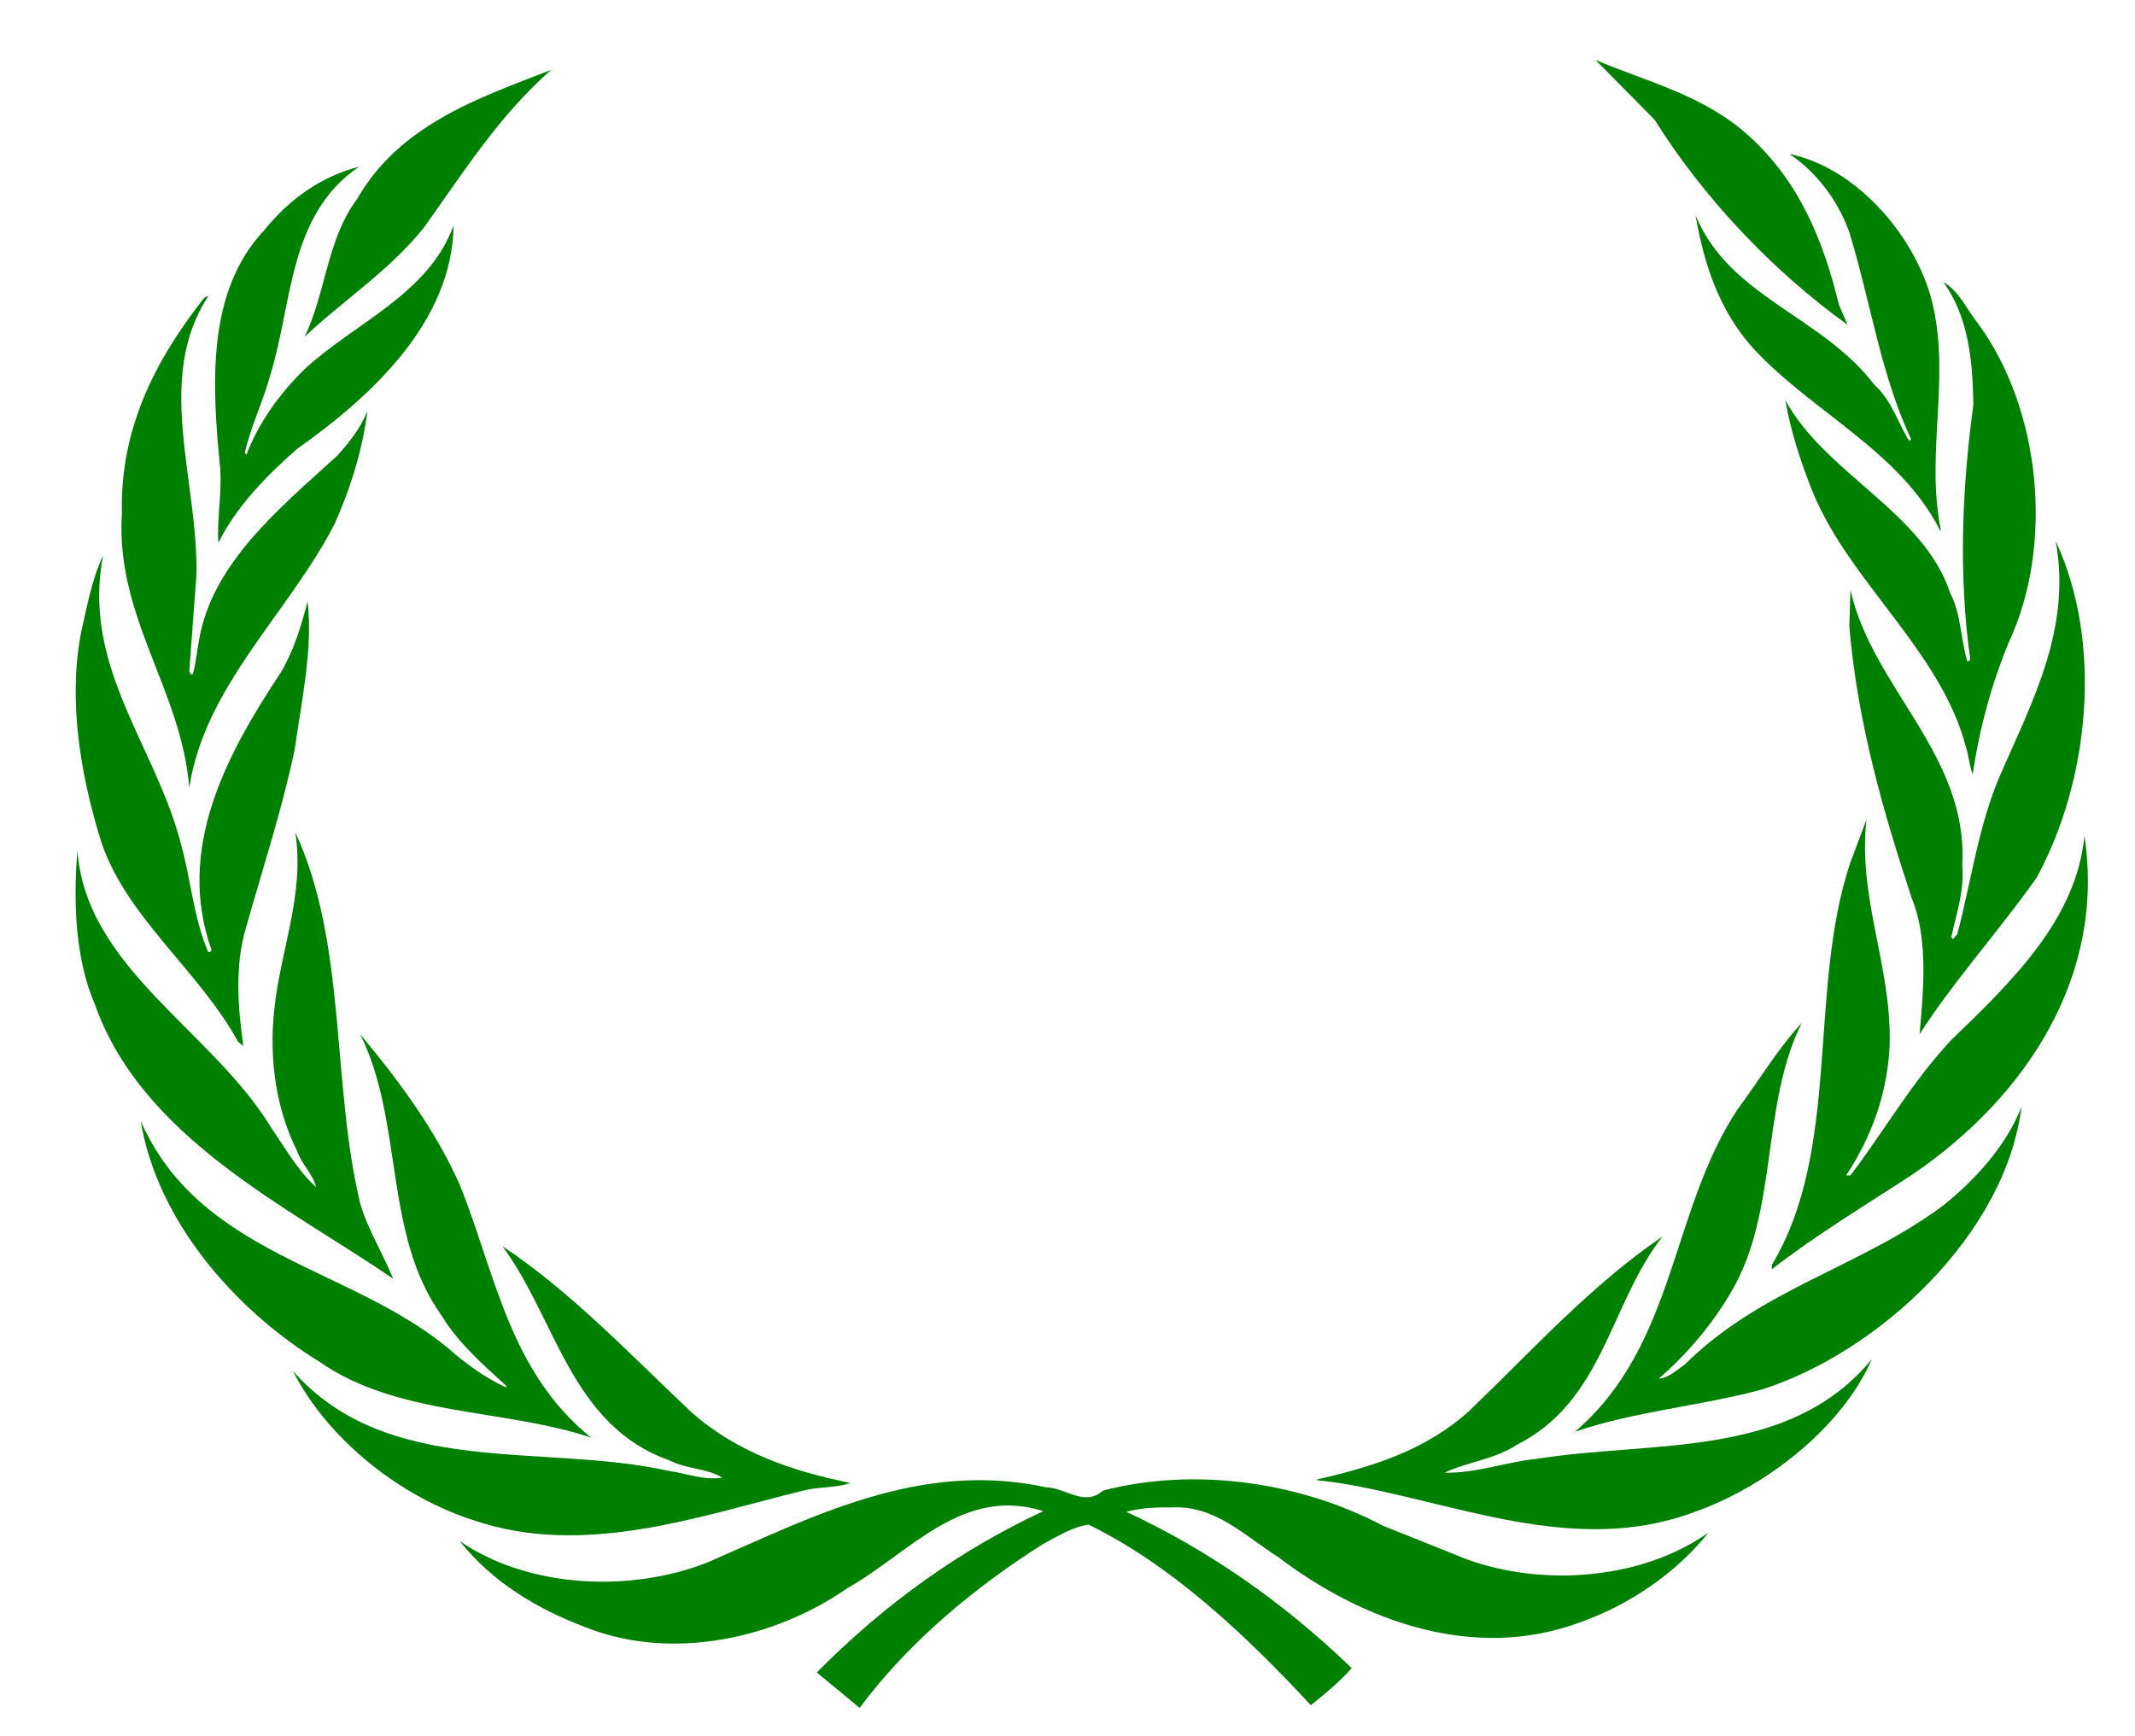
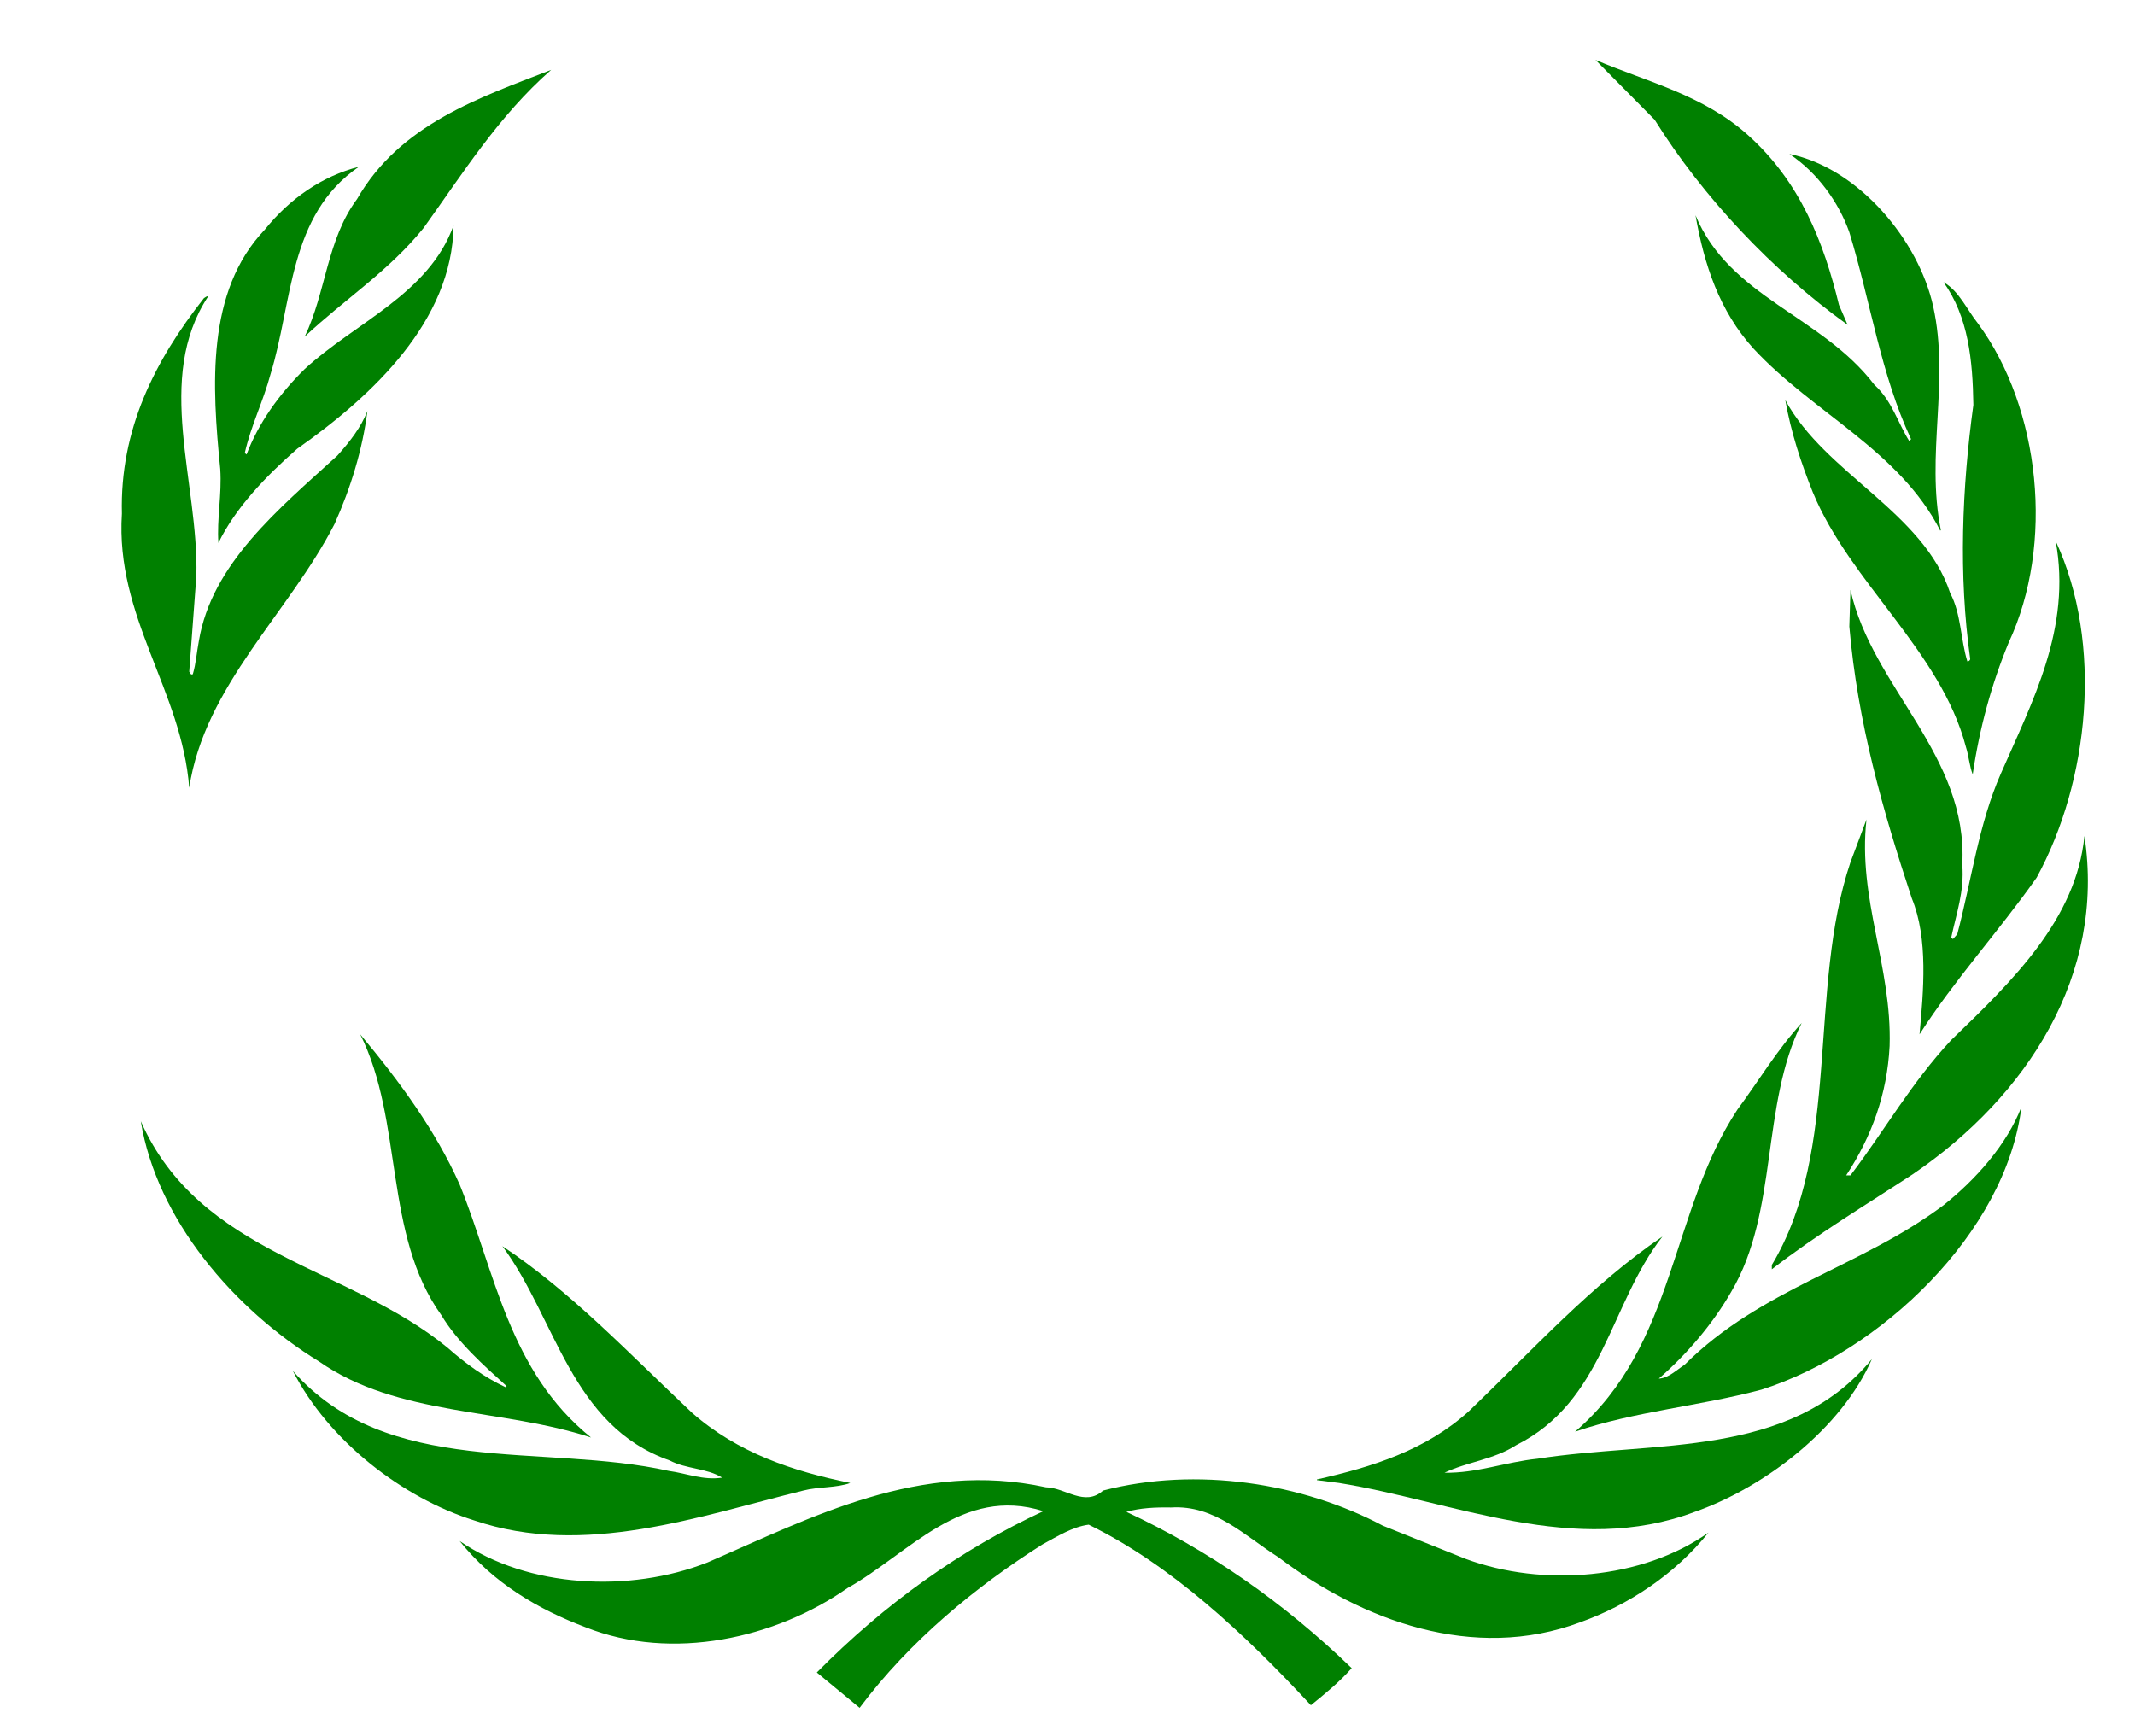
<svg xmlns="http://www.w3.org/2000/svg" version="1.0" width="375" height="305">
  <g transform="translate(-260,-150)">
    <g fill="green">
      <path d="M569.386,394.109 C558.611,396.995 547.114,397.922 536.65,401.491 C554.373,386.295 553.361,362.782 565.186,344.885 C568.952,339.817 572.065,334.506 576.456,329.697 C569.264,344.125 572.383,362.844 564.12,376.845 C560.939,382.406 556.391,387.802 551.36,392.17 C553.004,392.108 554.442,390.686 555.888,389.735 C569.309,376.343 586.842,372.598 601.359,361.717 C607.175,357.083 612.501,351.011 615.058,344.443 C612.311,366.663 590.205,387.489 569.386,394.109 L569.386,394.109 z " />
      <path d="M617.735,304.146 C611.169,313.489 603.226,322.188 597.159,331.684 C597.836,324.165 598.727,314.92 595.798,307.798 C590.723,292.461 586.264,276.889 584.825,260.057 L585.023,253.62 C588.843,270.81 605.729,282.626 604.663,301.907 C605.05,306.58 603.604,310.553 602.729,314.662 L603.02,314.966 L603.78,314.113 C606.284,304.655 607.548,294.71 611.441,285.886 C616.975,273.188 623.884,260.372 621.068,245.04 C629.484,263.116 626.935,287.268 617.735,304.146 L617.735,304.146 z " />
      <path d="M607.371,206.758 C618.443,221.763 620.87,245.676 612.806,262.888 C609.8,270.182 607.677,277.954 606.496,286.027 C605.933,284.635 605.804,282.763 605.301,281.211 C600.896,264.363 584.963,252.356 578.41,236.472 C576.332,231.278 574.561,225.911 573.578,220.272 C580.58,233.222 597.836,239.911 602.539,254.183 C604.466,257.792 604.357,262.302 605.553,266.183 C605.804,266.183 606.055,265.996 606.055,265.741 C603.984,251.04 604.616,235.654 606.611,221.135 C606.496,213.271 605.729,205.643 601.359,199.555 C604.161,201.188 605.423,204.323 607.371,206.758 L607.371,206.758 z " />
      <path d="M599.564,203.877 C602.473,217.026 598.225,229.832 600.896,243.107 L600.797,243.222 C593.644,229.155 578.457,222.517 568.008,211.258 C561.952,204.578 559.319,196.436 557.805,187.814 C563.792,202.249 579.948,205.43 589.224,217.593 C592.327,220.397 593.34,224.282 595.341,227.462 L595.668,227.146 C590.334,215.76 588.547,202.945 584.825,190.801 C582.962,185.539 579.264,180.369 574.302,177.051 C586.478,179.539 597.03,192.25 599.564,203.877 L599.564,203.877 z " />
      <path d="M567.012,173.722 C576.182,181.929 580.329,192.555 583.007,203.565 L584.521,207.062 C571.212,197.49 559.121,184.622 550.622,171.032 L540.242,160.531 C549.367,164.4 559.205,166.71 567.012,173.722 L567.012,173.722 z " />
      <path d="M356.806,162.274 C347.605,170.339 341.225,180.54 334.399,190.051 C328.281,197.626 320.455,202.622 313.52,209.136 C317.264,201.374 317.4,192.103 322.711,184.973 C330.268,171.789 344.28,167.151 356.806,162.274 L356.806,162.274 z " />
      <path d="M306.492,190.36 C310.967,184.797 316.64,180.932 323.023,179.299 C310.628,187.814 311.435,203.074 307.505,215.76 C306.252,220.451 304.076,224.772 302.992,229.581 L303.308,229.832 C305.37,224.396 308.995,219.26 313.52,214.824 C322.323,206.697 335.347,201.632 339.661,189.61 C339.464,206.316 325.527,219.45 312.192,228.839 C306.693,233.664 301.391,239.162 298.362,245.363 C298.065,241.148 298.985,236.917 298.686,232.401 C297.235,217.818 296.182,201.172 306.492,190.36 L306.492,190.36 z " />
      <path d="M281.412,240.228 C281.039,225.449 287.173,213.386 295.816,202.375 C296.067,202.249 296.246,201.998 296.569,202.059 C287.055,216.517 294.926,234.729 294.492,251.169 L293.237,268.001 C293.424,268.123 293.424,268.629 293.865,268.435 C294.428,266.559 294.55,264.554 294.926,262.624 C297.167,249.047 308.958,239.413 319.257,230.03 C321.456,227.576 323.4,225.084 324.53,222.205 C323.689,228.965 321.57,235.783 318.766,242.035 C310.75,257.667 295.942,270.493 293.237,288.39 C291.925,271.239 280.248,258.417 281.412,240.228 L281.412,240.228 z " />
-       <path d="M274.214,261.243 C275.279,256.621 276.094,251.838 278.105,247.597 C274.294,267.134 287.435,281.211 291.745,298.146 C293.549,304.479 293.99,311.282 296.569,317.226 C296.81,317.355 297.019,317.104 297.167,316.914 C290.749,298.925 300.014,282.208 309.323,268.123 C311.587,264.307 312.892,260.057 314.018,255.67 C315.007,263.812 312.948,273.188 311.766,281.641 C309.502,292.396 306.123,302.597 303.182,313.033 C301.246,319.555 301.755,326.912 302.749,333.745 L301.816,333 C294.991,320.414 281.477,310.598 277.463,296.848 C274.16,285.886 271.965,273.188 274.214,261.243 L274.214,261.243 z " />
-       <path d="M273.598,299.401 C275.101,320.109 297.369,331.052 307.691,348.195 C310.134,351.703 312.253,355.584 315.517,358.521 C315.007,356.314 312.948,354.458 312.192,352.198 C308.581,345.008 307.265,336.439 308.133,327.749 C309.133,317.172 313.569,307.356 311.876,296.231 C320.946,315.788 318.191,340.198 323.263,361.39 C324.591,366.024 327.273,370.163 329.031,374.593 C310.396,361.9 284.984,349.824 276.717,326.562 C273.232,318.542 272.844,308.612 273.598,299.401 L273.598,299.401 z " />
      <path d="M284.729,346.955 C295.12,370.461 321.144,372.408 338.592,386.722 C341.803,389.567 345.167,391.987 348.792,393.676 L348.979,393.486 C344.973,389.864 340.339,385.739 337.534,381.045 C327.322,366.846 330.914,346.955 323.263,331.684 C330.215,340 336.537,348.645 340.734,358.079 C346.978,373.48 349.363,390.876 363.81,402.518 C348.176,397.366 329.86,398.805 316.062,389.179 C300.995,379.919 287.549,364.213 284.729,346.955 L284.729,346.955 z " />
      <path d="M311.435,390.807 C328.095,409.754 355.317,403.432 377.51,408.391 C380.645,408.819 383.514,410.075 386.836,409.565 C384.19,407.891 380.52,408.073 377.632,406.551 C360.236,400.44 357.685,381.607 348.241,368.908 C360.306,376.92 370.448,387.726 381.578,398.196 C389.578,405.204 399.208,408.438 409.354,410.5 C406.916,411.391 403.72,411.147 401.103,411.833 C382.874,416.315 362.622,423.641 343.291,417.083 C330.724,413.125 317.758,403.188 311.435,390.807 L311.435,390.807 z " />
      <path d="M537.557,434.973 C518.783,441.979 499.19,434.653 484.527,423.534 C478.591,419.76 473.357,414.327 465.679,414.807 C462.894,414.754 460.208,414.891 457.841,415.575 C472.086,422.204 485.318,431.342 497.417,443.03 C495.378,445.358 492.737,447.536 490.25,449.543 C478.591,436.981 465.679,424.889 451.222,417.827 C448.391,418.194 445.697,419.897 443.145,421.268 C431.375,428.709 419.737,438.282 410.987,450 L403.469,443.791 C415.469,431.653 428.742,422.204 443.263,415.454 C428.994,410.934 419.681,422.887 408.85,428.967 C396.229,437.78 378.077,441.918 362.824,435.838 C354.621,432.727 346.674,428.145 340.734,420.698 C352.738,428.967 370.616,429.834 384.268,424.463 C402.586,416.518 421.621,406.446 443.704,411.262 C447.15,411.323 450.499,414.754 453.755,411.833 C470.168,407.571 488.75,410.5 502.881,418.002 L517.445,423.84 C530.982,428.846 548.484,427.461 560.088,419.213 C554.122,426.639 545.973,431.959 537.557,434.973 L537.557,434.973 z " />
      <path d="M557.675,415.575 C536.597,423.534 515.392,413.764 495.195,410.5 L491.307,410.006 L491.307,409.883 C500.964,407.692 510.338,404.817 518.024,397.877 C529.346,386.995 539.42,375.794 551.992,367.219 C542.669,379.173 541.681,396.188 526.279,403.874 C522.468,406.368 517.657,406.809 513.724,408.698 C519.333,408.819 524.469,406.809 530.023,406.247 C550.676,403.004 574.302,406.331 588.79,388.737 C583.411,400.997 569.94,411.262 557.675,415.575 L557.675,415.575 z " />
      <path d="M595.973,356.269 C587.648,361.717 579.211,366.77 571.212,372.964 L571.212,372.203 C583.464,351.841 577.475,323.868 585.023,301.459 L587.839,293.952 C586.264,307.912 592.327,319.737 591.901,333.745 C591.476,342.207 588.714,349.71 584.271,356.467 L585.023,356.467 C591.026,348.583 595.714,340.198 602.729,332.688 C613.619,322.188 624.69,311.42 626.12,296.848 C629.818,321.175 616.168,342.496 595.973,356.269 L595.973,356.269 z " />
    </g>
  </g>
</svg>